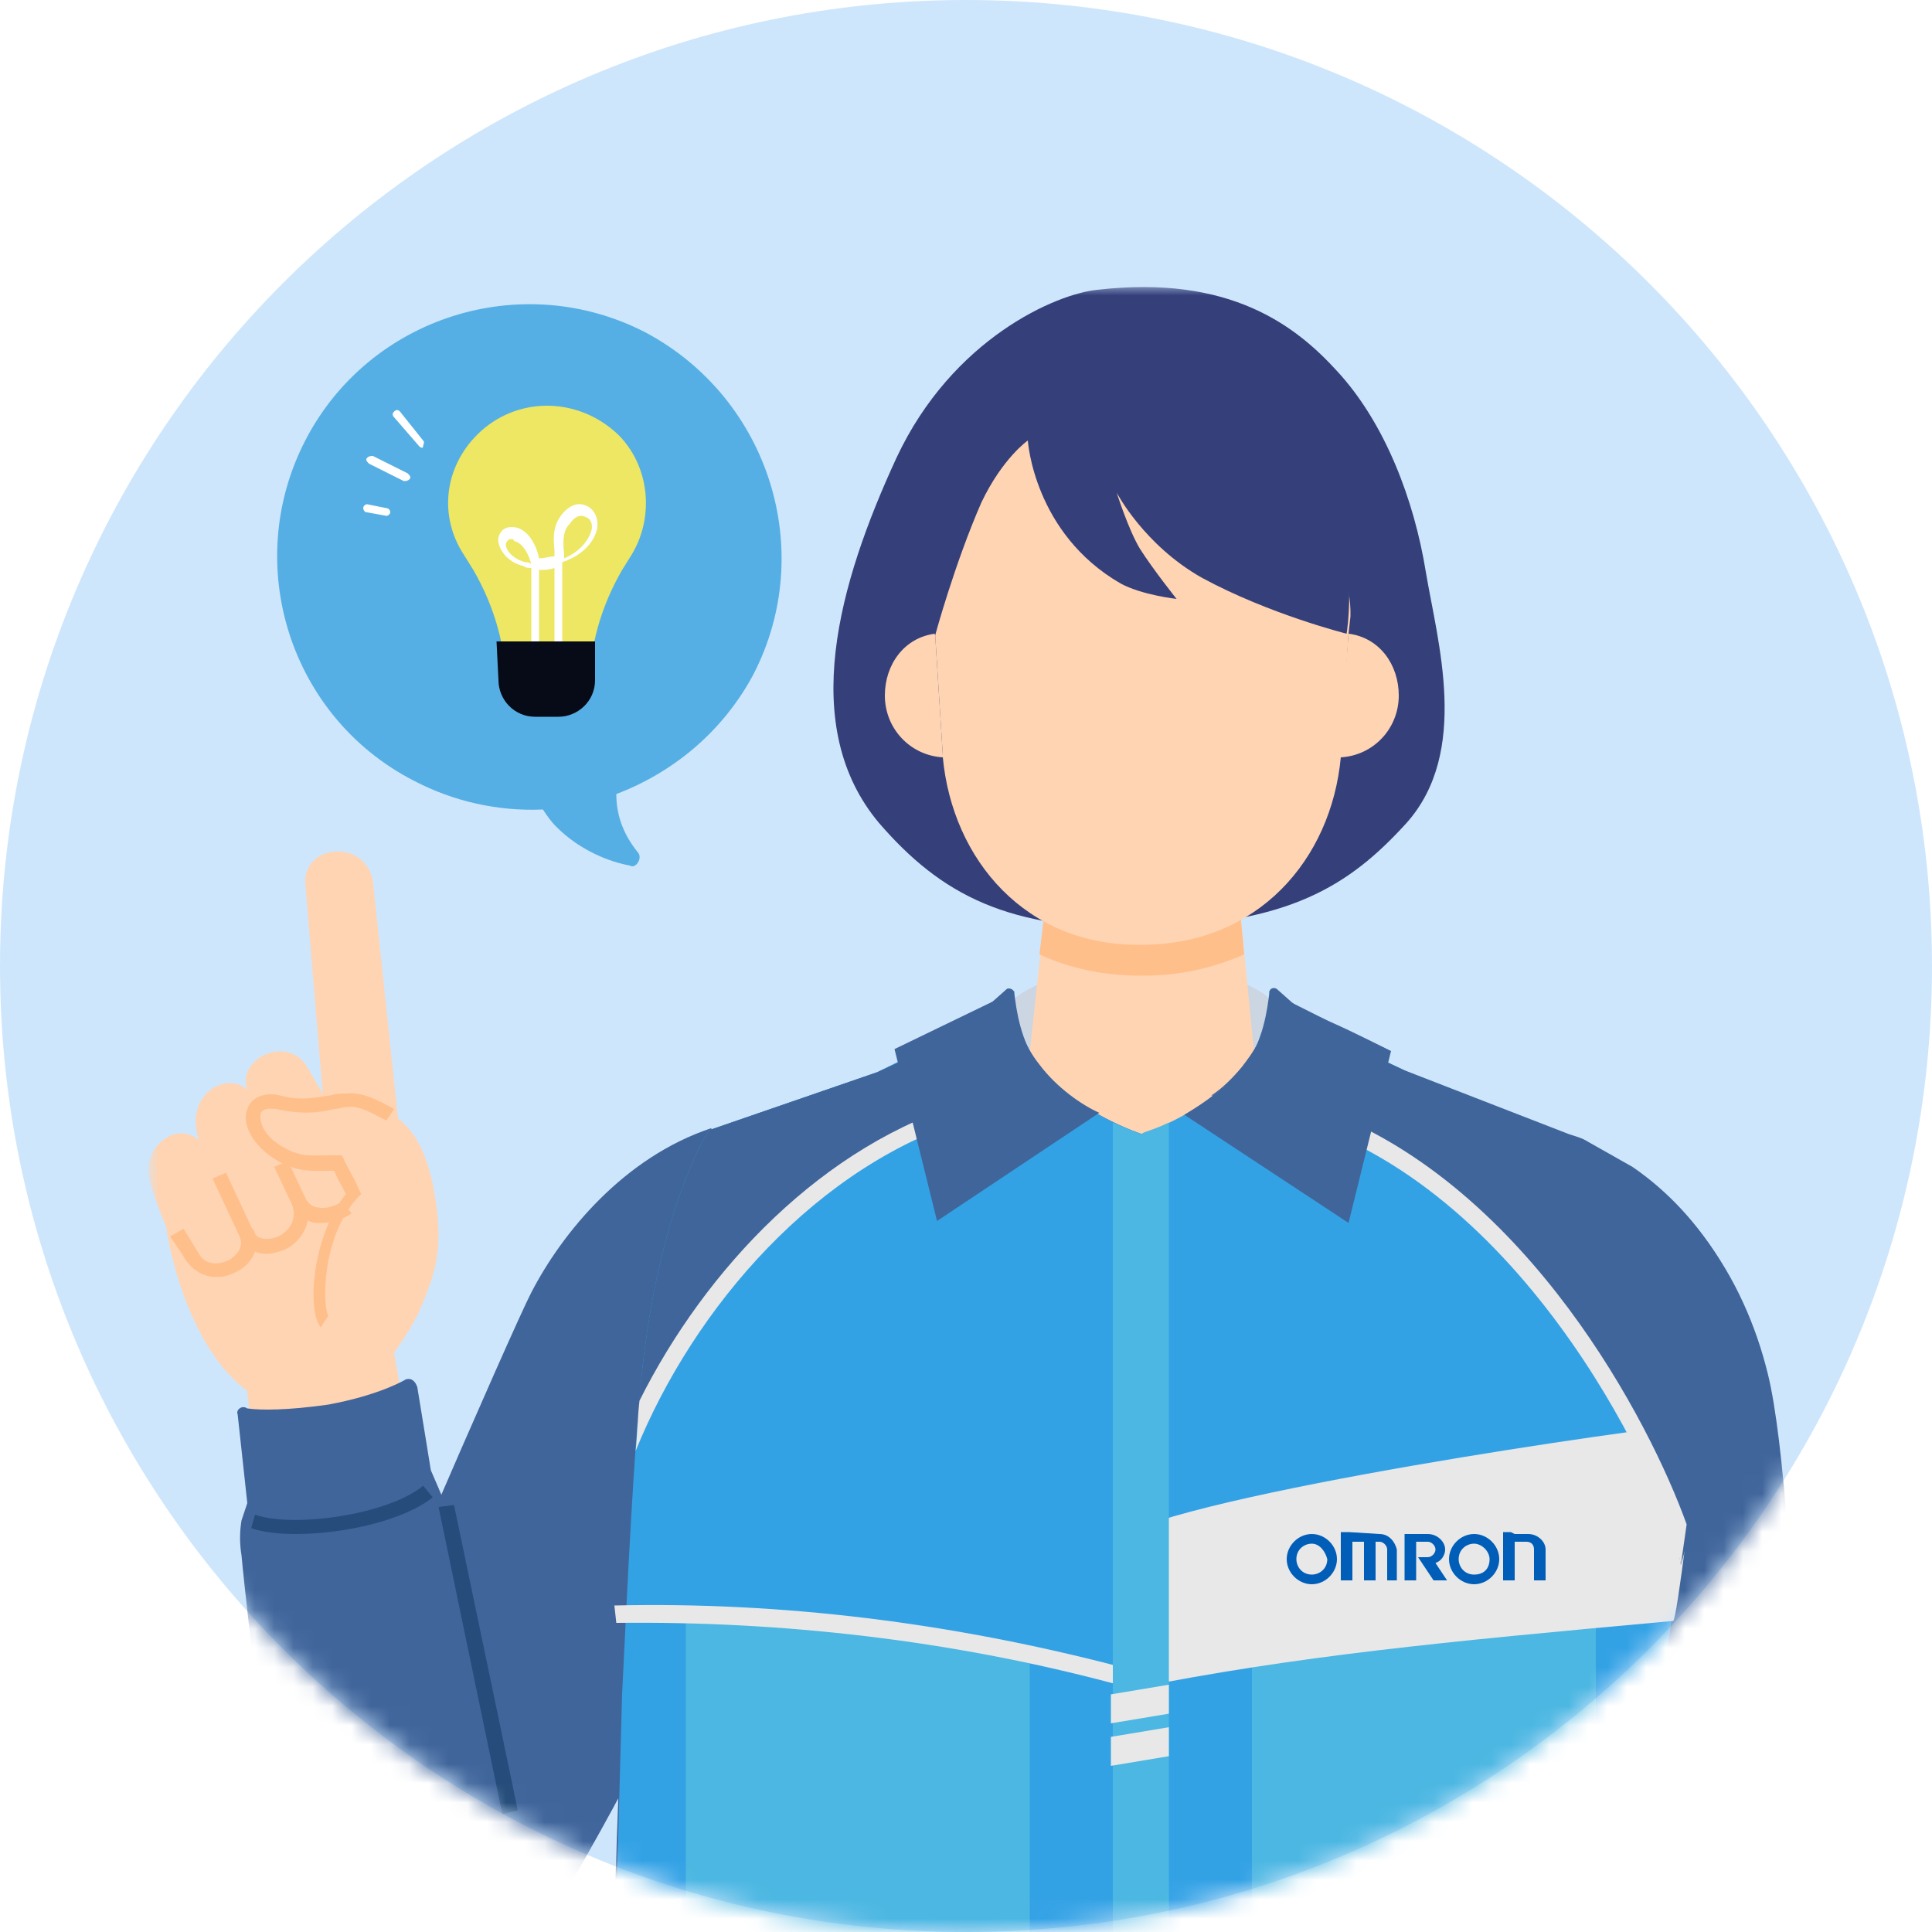
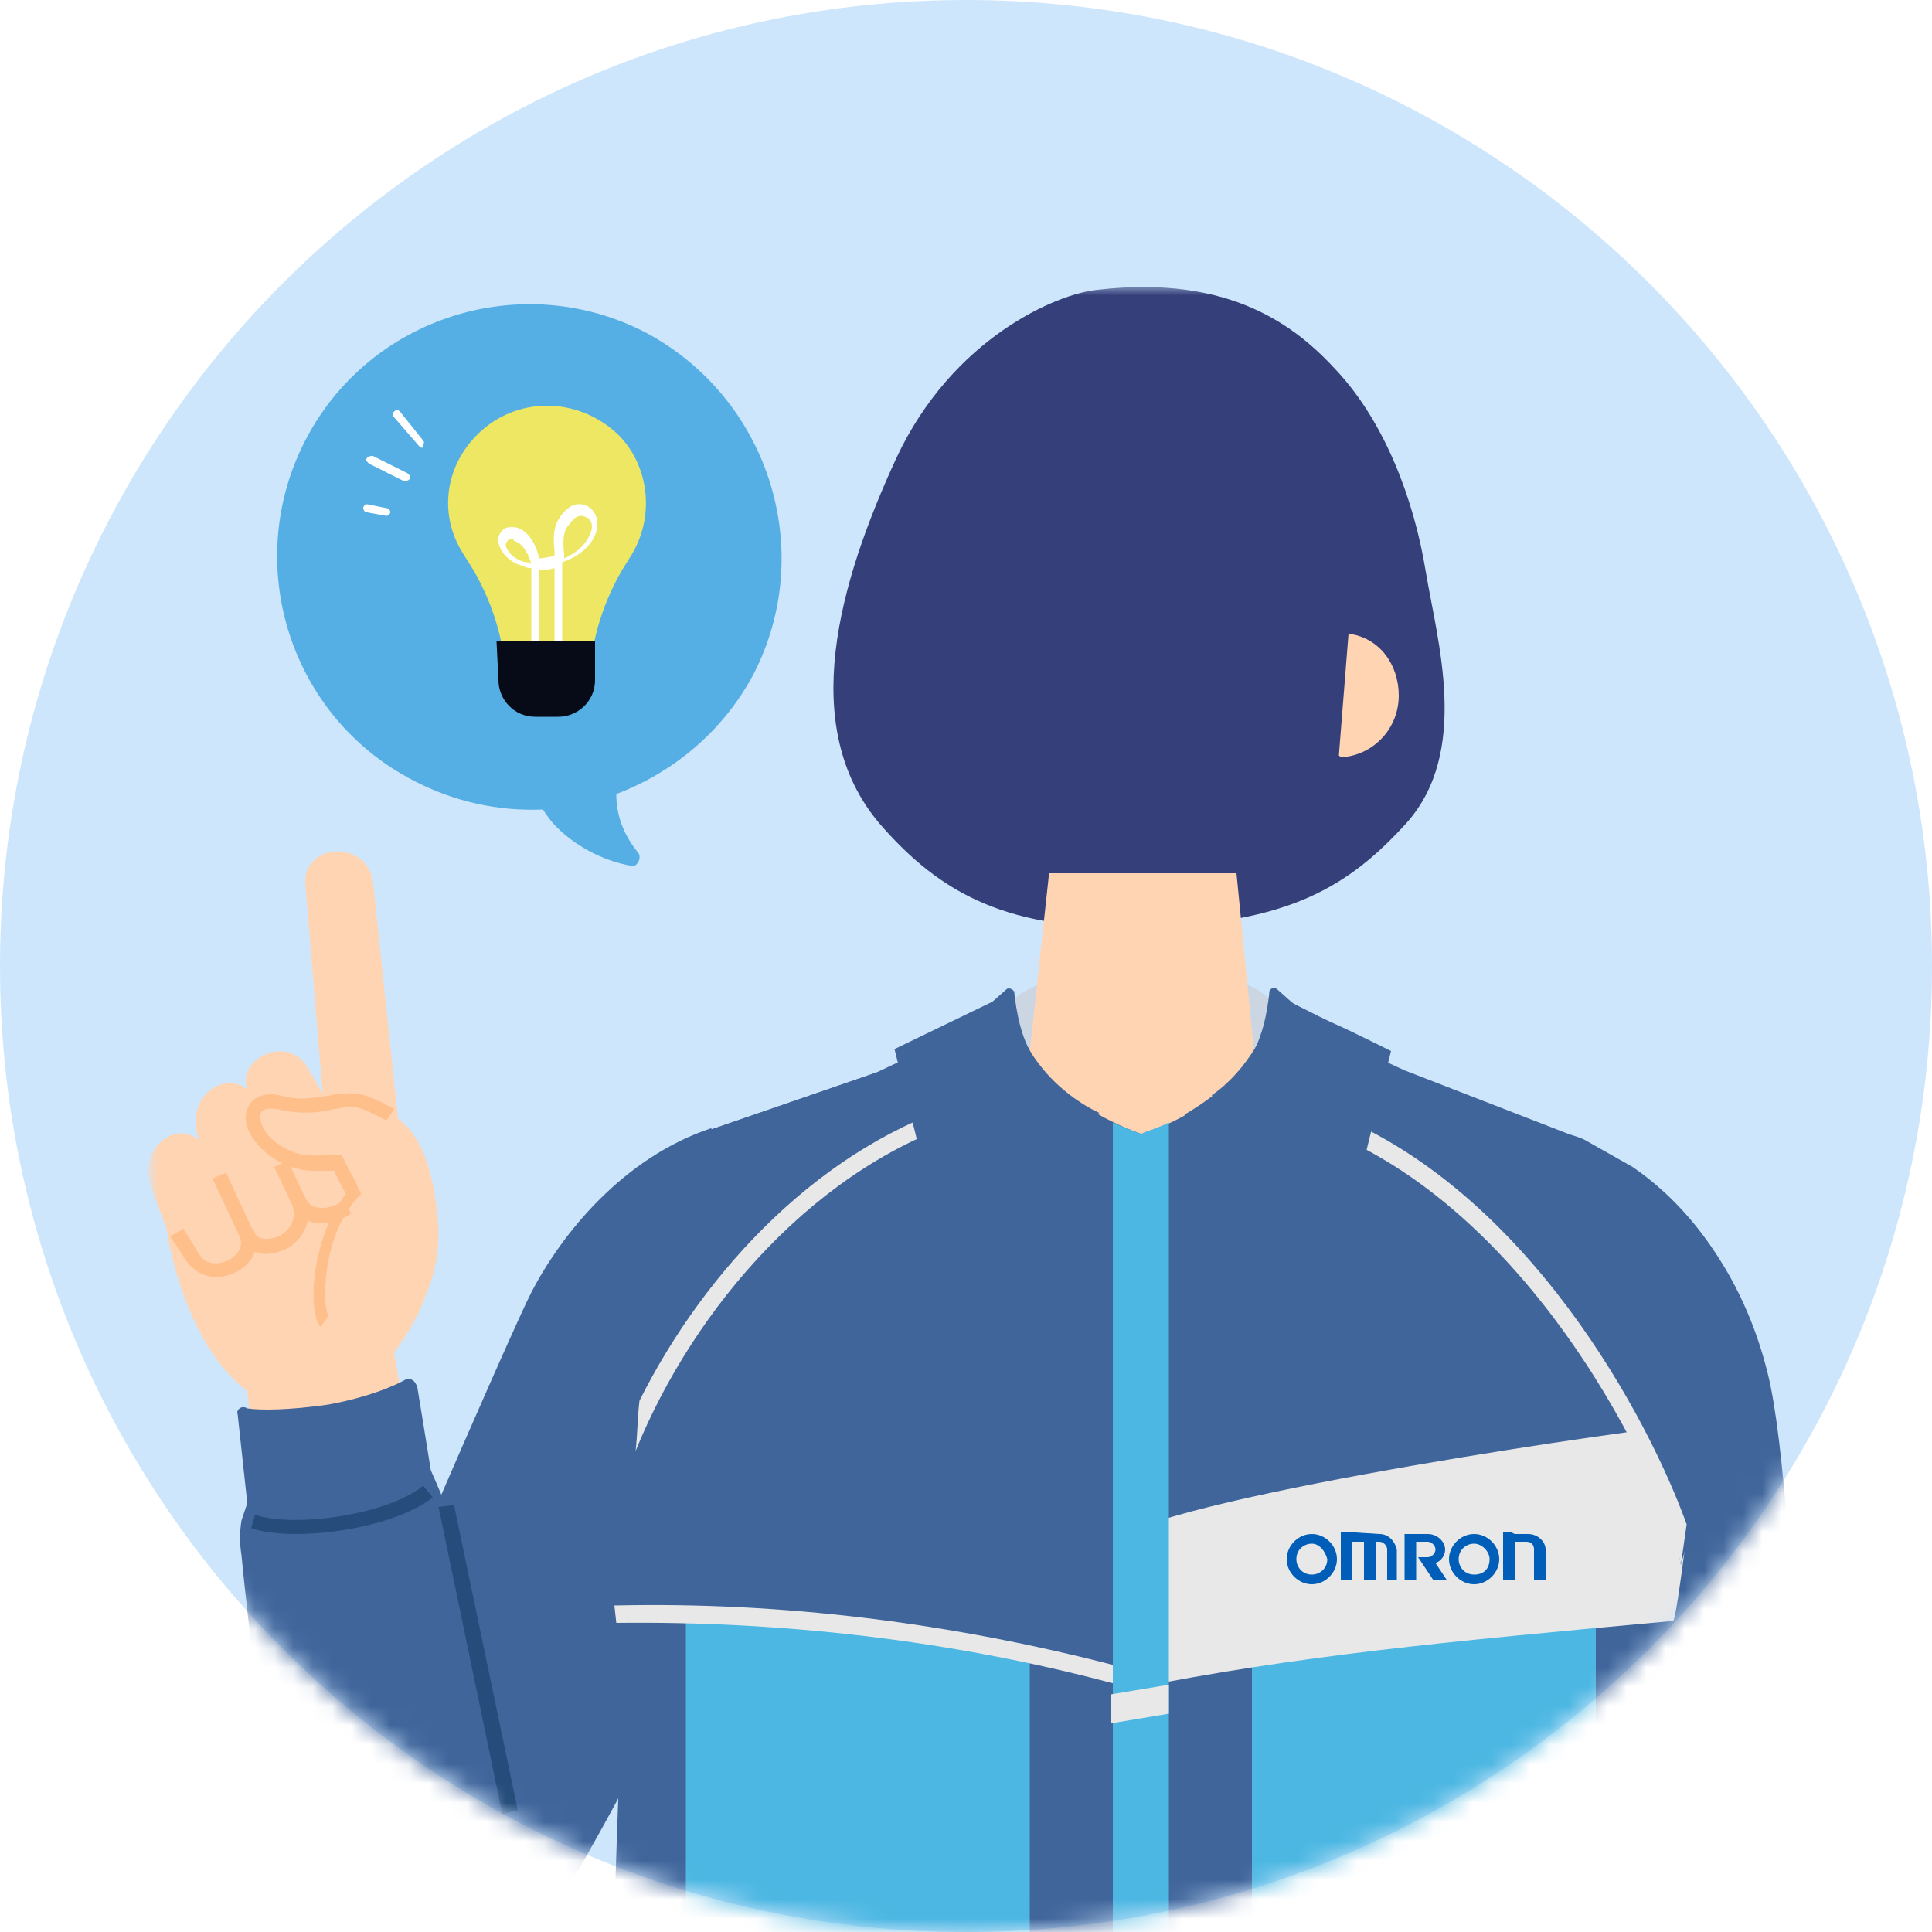
<svg xmlns="http://www.w3.org/2000/svg" version="1.1" id="レイヤー_1" x="0px" y="0px" viewBox="0 0 100 100" style="enable-background:new 0 0 100 100;" xml:space="preserve">
  <style type="text/css">
	.st0{fill:#CEE6FC;}
	.st1{fill:#FFFFFF;filter:url(#Adobe_OpacityMaskFilter);}
	.st2{mask:url(#mask0_5861_432_00000180359515657571567240000011027531531262997181_);}
	.st3{fill:#35407A;}
	.st4{fill:#CCD5E2;}
	.st5{fill:#FFD4B3;}
	.st6{fill:#FFBF8B;}
	.st7{fill:#40659B;}
	.st8{fill:#33A2E5;}
	.st9{fill:#4BB7E2;}
	.st10{fill:#E8E8E8;}
	.st11{fill-rule:evenodd;clip-rule:evenodd;fill:#005EB8;}
	.st12{fill:#254C7A;}
	.st13{fill:#56AFE4;}
	.st14{fill:#FFFFFF;}
	.st15{fill:#EDE763;}
	.st16{fill:#070A17;}
</style>
  <path class="st0" d="M50,100c27.6,0,50-22.4,50-50S77.6,0,50,0S0,22.4,0,50S22.4,100,50,100z" />
  <defs>
    <filter id="Adobe_OpacityMaskFilter" filterUnits="userSpaceOnUse" x="7.7" y="14.8" width="85.9" height="91.6">
      <feColorMatrix type="matrix" values="1 0 0 0 0  0 1 0 0 0  0 0 1 0 0  0 0 0 1 0" />
    </filter>
  </defs>
  <mask maskUnits="userSpaceOnUse" x="7.7" y="14.8" width="85.9" height="91.6" id="mask0_5861_432_00000180359515657571567240000011027531531262997181_">
    <path class="st1" d="M50,100c27.6,0,50-22.4,50-50S77.6,0,50,0S0,22.4,0,50S22.4,100,50,100z" />
  </mask>
  <g class="st2">
    <path class="st3" d="M69.2,19.2c2.5,2.7,4,6.7,4.6,10.4c0.6,3.6,2.3,9.3-1,13c-3,3.3-6.1,5.2-13.5,5.4c-7.1,0.2-10.6-1.7-13.8-5.4   c-4.2-5-2.1-12.4,0.9-18.9c2.9-6.2,8.3-8.5,10.4-8.7C63.7,14.2,67.1,16.9,69.2,19.2L69.2,19.2z" />
    <path class="st4" d="M59.1,59c0.2-0.1,3.4-1.1,5.1-3.3c1.4-1.7,1.5-4,1.5-4s-1.3-1.6-6.5-1.6s-6.7,1.6-6.7,1.6s0.2,2.3,1.6,4   C55.8,57.9,58.9,58.9,59.1,59z" />
    <path class="st5" d="M65.1,56.4L64,45.2h-9.7l-1.2,11.1c-0.2,1.8,2.8,2.6,6,2.6C62.2,59,65.3,58.1,65.1,56.4z" />
-     <path class="st6" d="M53.8,49.4c1.5,0.7,3.3,1.1,5.2,1.1h0.2c1.9,0,3.6-0.4,5.2-1.1L64,45.2h-9.7L53.8,49.4L53.8,49.4z" />
-     <path class="st5" d="M59,20.4c-10.9,0.1-10.6,12.4-10.6,12.4l0.4,6.3c0,0,0,0.1,0,0.1c0.5,5.3,4.3,9.8,10.3,9.7   c6,0,9.8-4.4,10.3-9.7c0,0,0-0.1,0-0.1l0.4-6.3l0.1-0.9C70,28.7,66.8,20.2,59,20.4L59,20.4z" />
    <path class="st5" d="M72.4,36c0-1.6-1-3-2.6-3.2l-0.5,6.3c0,0,0.1,0.1,0.1,0.1C71.1,39.1,72.4,37.7,72.4,36L72.4,36z" />
-     <path class="st5" d="M45.8,36c0-1.6,1-3,2.6-3.2l0.4,6.3c0,0,0,0.1,0,0.1C47.1,39.1,45.8,37.7,45.8,36L45.8,36z" />
    <path class="st3" d="M58,30.2c1.1,0.6,2.9,0.8,2.9,0.8s-1.2-1.5-1.9-2.6c-0.6-1-1.2-2.9-1.2-2.9s1.4,2.7,4.4,4.4   c3.5,1.9,7.5,2.9,7.5,2.9s2.2-13.1-11-13.1c-12.6,0-10.3,13.2-10.3,13.2s1-3.7,2.4-6.9c1.1-2.3,2.4-3.2,2.4-3.2S53.5,27.6,58,30.2   L58,30.2z" />
    <path class="st7" d="M27.5,66.9c-0.9,1.7-9.7,21.9-11.9,27.8c-3.6,9.7,6.4,13,10.7,7.7c3.2-4,8.5-14.7,8.5-14.7s2.5-29.5,2-29.3   C32.3,59.9,29.1,63.8,27.5,66.9z" />
    <path class="st7" d="M91.5,71.1c-1.2-4.9-4.3-10-10.2-12.3l-8.5-3.3l-4-1.9l-2.7-2.4c-0.1-0.1-0.4-0.1-0.4,0.2   c-0.1,0.8-0.3,2.5-1.3,3.8c-1.9,2.5-5.3,3.5-5.3,3.5s-3.4-1.1-5.3-3.5c-1-1.3-1.2-3-1.3-3.8c0-0.2-0.3-0.3-0.4-0.2l-2.7,2.4l-4,1.9   l-8.7,3c0,0-2.6,3.9-3.5,12.8c-1,10.1-1.6,34.7-1.6,34.7h61.9C93.6,106,93.2,77.9,91.5,71.1z" />
-     <path class="st8" d="M86,106l-0.2-16.8L89,65.3c-1.1-1.8-2.6-3.5-4.5-4.8l-2.2-1.3c-0.3-0.2-0.7-0.3-1-0.4l-8.4-3.3l-2.7-1.3   L67.4,54h-2.3c-0.2,0.4-0.4,0.8-0.7,1.2c-1.9,2.4-5.3,3.5-5.3,3.5s-3.4-1.1-5.3-3.5c-0.3-0.4-0.5-0.8-0.7-1.2h-2.3l-2.8,0.2   l-2.6,1.3l-8.7,3c0,0-2.6,3.9-3.5,12.8c-0.4,4-0.7,10.2-1,16.4L31.7,106H86z" />
    <path class="st9" d="M35.5,83.5v22.2h17.8V85.2L35.5,83.5z" />
    <path class="st9" d="M82.6,84H64.8v21.7h17.8V84z" />
    <path class="st10" d="M58.6,87.4c8.6-1.7,15.9-2.4,28-3.5c0.2,0,1.1-7.7,1.4-10.2c0-0.2-23.2,3-29.4,5.5   C58.5,82,58.6,87.4,58.6,87.4L58.6,87.4z" />
    <path class="st11" d="M67.9,79.4c0.7,0,1.3,0.6,1.3,1.3S68.6,82,67.9,82s-1.3-0.6-1.3-1.3S67.2,79.4,67.9,79.4z M76.3,79.4   c0.7,0,1.3,0.6,1.3,1.3S77,82,76.3,82S75,81.4,75,80.7S75.6,79.4,76.3,79.4z M71.4,79.4c0.5,0,0.8,0.4,0.9,0.8v1.6h-0.5v-1.6   c0-0.2-0.2-0.4-0.4-0.4h-0.2v2h-0.6v-2H70v2h-0.6v-2.5c0.1,0,0.3,0,0.4,0L71.4,79.4L71.4,79.4z M78.4,79.4h0.7   c0.5,0,0.9,0.4,0.9,0.8v1.6h-0.6v-1.6c0-0.2-0.1-0.4-0.4-0.4h-0.6v2h-0.6v-2.5c0.1,0,0.3,0,0.4,0L78.4,79.4L78.4,79.4z M73.9,79.4   c0.5,0,0.9,0.4,0.9,0.8c0,0.3-0.2,0.6-0.5,0.7l0.6,0.9h-0.7l-0.8-1.2h0.5c0.2,0,0.4-0.2,0.4-0.4c0-0.2-0.2-0.4-0.4-0.4h-0.6v2h-0.6   v-2.4c0.2,0,0.4,0,0.6,0H73.9L73.9,79.4z M67.9,79.9c-0.4,0-0.8,0.3-0.8,0.8c0,0.4,0.3,0.8,0.8,0.8c0.4,0,0.8-0.3,0.8-0.8   C68.6,80.3,68.3,79.9,67.9,79.9z M76.3,79.9c-0.4,0-0.8,0.3-0.8,0.8c0,0.4,0.3,0.8,0.8,0.8s0.8-0.3,0.8-0.8   C77.1,80.3,76.7,79.9,76.3,79.9z" />
    <path class="st10" d="M31.9,84c8.6-0.1,17.3,0.9,25.6,3.1c0.6,0.2,0.8-0.7,0.2-0.9c-8.5-2.2-17.2-3.3-25.9-3.1L31.9,84L31.9,84z" />
    <path class="st7" d="M50.3,57.4c1.6-0.5,3.2-0.8,4.8-0.9c-0.5-0.4-0.9-0.8-1.3-1.3c-0.3-0.4-0.5-0.8-0.7-1.1h-2.3l-2.8,0.2   l-2.6,1.2l-8.7,3c0,0-2.6,3.9-3.5,12.8c-0.1,0.8-0.2,1.6-0.2,2.5C36.3,66.2,42.6,59.6,50.3,57.4L50.3,57.4z" />
    <path class="st7" d="M64.3,55.2c-0.5,0.6-1,1.1-1.6,1.5c7.8,1.2,15,5.6,18.8,12.7c2.6,4.8,4.7,6.2,5.5,11.6c0,0,1.7-5.8,2-8.2   c0.2-2.3,0-7.6,0-7.6c-1.1-1.8-2.6-3.5-4.5-4.8l-2.3-1.3c-0.3-0.2-0.7-0.3-1-0.4l-8.5-3.3l-2.6-1.2L67.4,54h-2.3   C64.9,54.4,64.6,54.8,64.3,55.2z" />
    <path class="st9" d="M59.1,58.7c0,0-0.6-0.2-1.5-0.6v48.4h2.9V58.1C59.7,58.5,59.1,58.6,59.1,58.7L59.1,58.7z" />
    <path class="st10" d="M60.5,88.7l-3,0.5v-1.5l3-0.5V88.7z" />
-     <path class="st10" d="M60.5,90.9l-3,0.5v-1.5l3-0.5V90.9z" />
    <path class="st5" d="M23.5,85.6c-1.4-6.3-3.1-15.3-3.1-15.6c0,0,1-1.3,1.5-2.6c0.5-1.3,1.2-2.7,0.5-6.1c-0.4-1.9-1.1-2.9-1.8-3.4   l-1.3-12.3c-0.4-2.2-3.6-1.9-3.5,0.1l0.9,10.9l-0.7-1.2c-1-2-3.8-0.6-3.2,1c-1.1-1-3.3,0.3-2.5,2.6c0,0-0.8-0.7-1.7-0.1   c-0.8,0.5-1.1,1.4-0.8,2.4c0,0,0.3,1,0.8,2.2c0.3,2.1,1.5,6.5,4.2,8.5c0.2,2,1,9.2,1.5,15c0.5,6.7,3.3,7.7,5.8,7.5   C22.7,94.4,24.9,91.5,23.5,85.6L23.5,85.6z" />
    <path class="st6" d="M16.7,63.3c-0.1,0-0.3,0-0.4,0c-0.5-0.1-1-0.5-1.2-1l-0.9-1.9l0.7-0.3l0.9,1.9c0.2,0.4,0.5,0.5,0.7,0.5   c0.3,0.1,0.9-0.1,1.2-0.3l0.5,0.6C17.8,63.1,17.1,63.3,16.7,63.3L16.7,63.3z" />
    <path class="st6" d="M13.8,64.9c-0.6,0-1.1-0.3-1.4-0.9L11,61l0.7-0.3l1.4,3c0.2,0.5,0.8,0.5,1.3,0.3c0.6-0.3,1-0.9,0.7-1.7   l-0.9-1.9l0.7-0.3l0.9,1.9c0.5,1.2-0.2,2.3-1.1,2.7C14.4,64.8,14.1,64.9,13.8,64.9L13.8,64.9z" />
    <path class="st6" d="M11.2,66.1c-0.6,0-1.2-0.3-1.6-0.9C9.3,64.7,8.8,64,8.8,64l0.7-0.4c0,0,0.5,0.8,0.8,1.3   c0.4,0.7,1.2,0.5,1.6,0.3c0.1-0.1,0.8-0.5,0.5-1.2l0.7-0.4c0.4,0.8,0.1,1.7-0.8,2.2C11.9,66,11.6,66.1,11.2,66.1L11.2,66.1z" />
    <path class="st6" d="M16.6,68.7c-0.7-0.8-0.5-4.6,1.3-6.9c-0.2-0.4-0.5-0.9-0.6-1.2c-0.1,0-0.2,0-0.3,0c-0.8,0-1.5,0.1-2.6-0.5   c-1.4-0.8-1.9-2-1.6-2.7c0.2-0.6,0.9-0.9,1.7-0.7c1.1,0.3,1.8,0.1,2.6,0c0.3-0.1,0.5-0.1,0.8-0.1c0.8-0.1,1.6,0.3,2.5,0.8L20,58   c-0.6-0.3-1.4-0.8-2-0.7c-0.2,0-0.5,0.1-0.7,0.1c-0.8,0.2-1.7,0.3-3,0c-0.2,0-0.6-0.1-0.8,0.2c-0.1,0.4,0.1,1.2,1.2,1.8   c0.9,0.5,1.4,0.4,2.2,0.4c0.2,0,0.3,0,0.5,0h0.3l0.1,0.2c0,0.1,0.5,0.9,0.8,1.6l0.1,0.2l-0.2,0.2c-1.9,2.1-1.8,5.7-1.5,6.1   L16.6,68.7L16.6,68.7z" />
    <path class="st7" d="M12.3,73.2l0.5,4.6l-0.3,0.9c-0.1,0.6-0.1,1.2,0,1.8c0.3,3.3,1.8,15.6,2.1,18.3c1.2,9.2,13.7,7.9,12.3-1.7   c-0.6-4.4-2.3-11.6-3.8-19.1c-0.1-0.3-0.8-1.9-0.8-1.9s-0.5-3.1-0.7-4.3c-0.1-0.3-0.3-0.5-0.6-0.4c0,0-1.3,0.8-4,1.3   c-2.1,0.3-3.5,0.3-4.2,0.2C12.5,72.7,12.2,73,12.3,73.2z" />
    <path class="st12" d="M15.3,79.4c-0.9,0-1.7-0.1-2.3-0.3l0.2-0.7c2,0.7,6.9,0,8.7-1.5l0.5,0.6C20.9,78.7,17.8,79.4,15.3,79.4   L15.3,79.4z" />
    <path class="st12" d="M23.5,77.9L22.7,78L26,93.9l0.8-0.2L23.5,77.9z" />
    <path class="st10" d="M87.3,78.9c-1.9-5.3-8.2-17.4-18.7-21.4c-1.7-0.6-3.5-1.1-5.2-1.3c-0.3,0.3-0.6,0.5-1,0.8   c2,0.2,4,0.7,5.9,1.4C80.1,62.9,86.6,78.2,87,81L87.3,78.9L87.3,78.9z" />
    <path class="st10" d="M50.2,57c-7.6,2.2-13.7,8.7-17.1,15.5c-0.1,0.8-0.1,1.7-0.2,2.6c3-7.4,9.4-14.9,17.6-17.3   c1.5-0.4,3.2-0.8,5.2-0.9c-0.3-0.2-0.7-0.5-1-0.8C53,56.3,51.5,56.6,50.2,57z" />
    <path class="st7" d="M53.8,55.1c-0.8-1-1.2-2.2-1.4-3.1l0.1-0.7l-6.2,3l2.2,8.9l8.4-5.6C56,57.2,54.7,56.3,53.8,55.1z" />
    <path class="st7" d="M65.7,51.3l0.1,0.8c-0.2,0.9-0.6,2-1.4,3c-0.9,1.2-2.1,2-3.1,2.6l8.5,5.6l2.2-8.9c0,0-2.2-1.1-2.9-1.4   S65.7,51.3,65.7,51.3z" />
    <path class="st13" d="M33,44.1c-0.8-1-1.1-2-1.1-3c2.9-1.1,5.5-3.2,7.1-6.2c3.3-6.4,0.8-14.3-5.6-17.7c-6.4-3.3-14.3-0.8-17.6,5.6   c-3.3,6.4-0.8,14.3,5.6,17.6c2.1,1.1,4.4,1.6,6.7,1.5c0.2,0.3,0.4,0.6,0.7,0.9c1.2,1.2,2.7,1.8,3.8,2C32.9,45,33.3,44.4,33,44.1   L33,44.1z" />
    <path class="st14" d="M19.1,24l1.8,0.9c0.1,0,0.2,0,0.3-0.1s0-0.2-0.1-0.3l-1.8-0.9c-0.1,0-0.2,0-0.3,0.1   C18.9,23.8,19,23.9,19.1,24z" />
    <path class="st14" d="M21.7,23.1c0.1,0.1,0.2,0.1,0.2,0s0.1-0.2,0-0.3l-1.2-1.5c-0.1-0.1-0.2-0.1-0.3,0s-0.1,0.2,0,0.3L21.7,23.1   C21.7,23,21.7,23.1,21.7,23.1L21.7,23.1z" />
    <path class="st14" d="M18.9,26.5C18.9,26.5,19,26.5,18.9,26.5l1.1,0.2c0.1,0,0.2-0.1,0.2-0.2c0-0.1-0.1-0.2-0.2-0.2L19,26.1   c-0.1,0-0.2,0.1-0.2,0.2C18.8,26.4,18.9,26.5,18.9,26.5L18.9,26.5z" />
    <path class="st15" d="M24.7,22.5c-1.7,1.7-2,4.2-0.7,6.2l0.5,0.8c1.1,1.9,1.7,4,1.7,6.2v0.2h4.3v-0.2c0-2.2,0.6-4.3,1.7-6.2   l0.5-0.8c1.2-2,0.9-4.6-0.7-6.2C29.9,20.5,26.7,20.5,24.7,22.5z" />
    <path class="st14" d="M28.9,33.6c-0.1,0-0.2-0.1-0.2-0.2c0,0,0-2.6,0-4c-0.3,0.1-0.5,0.1-0.8,0.1v3.8c0,0.1-0.1,0.2-0.2,0.2   c-0.1,0-0.2-0.1-0.2-0.2v-3.9c-0.1,0-0.3,0-0.4-0.1c-0.9-0.2-1.4-1-1.3-1.5c0.1-0.3,0.3-0.6,0.9-0.5c0.9,0.2,1.2,1.5,1.2,1.6   c0,0,0,0,0,0c0.3,0,0.5-0.1,0.8-0.1c0-0.1,0-0.2,0-0.3c-0.1-0.9,0-1.4,0.4-1.9c0.6-0.7,1.1-0.5,1.3-0.4c0.4,0.2,0.6,0.7,0.5,1.2   c-0.2,0.8-0.9,1.4-1.8,1.7c0,1.4,0,4,0,4.1C29.1,33.6,29,33.7,28.9,33.6L28.9,33.6z M26.5,27.9c-0.1,0-0.2,0-0.3,0.2   c-0.1,0.2,0.2,0.8,1,1c0.1,0,0.2,0,0.3,0.1c-0.1-0.4-0.4-1.1-0.9-1.2C26.6,27.9,26.5,27.9,26.5,27.9z M30.1,26.7   c-0.2,0-0.4,0.1-0.6,0.4c-0.3,0.3-0.4,0.7-0.3,1.6c0,0.1,0,0.1,0,0.2c0.7-0.3,1.2-0.8,1.4-1.4c0.1-0.3,0-0.6-0.2-0.7   C30.2,26.7,30.1,26.7,30.1,26.7L30.1,26.7z" />
    <path class="st16" d="M25.7,33.2h5.1v2c0,1.1-0.9,1.9-1.9,1.9h-1.2c-1.1,0-1.9-0.9-1.9-1.9L25.7,33.2L25.7,33.2z" />
  </g>
</svg>